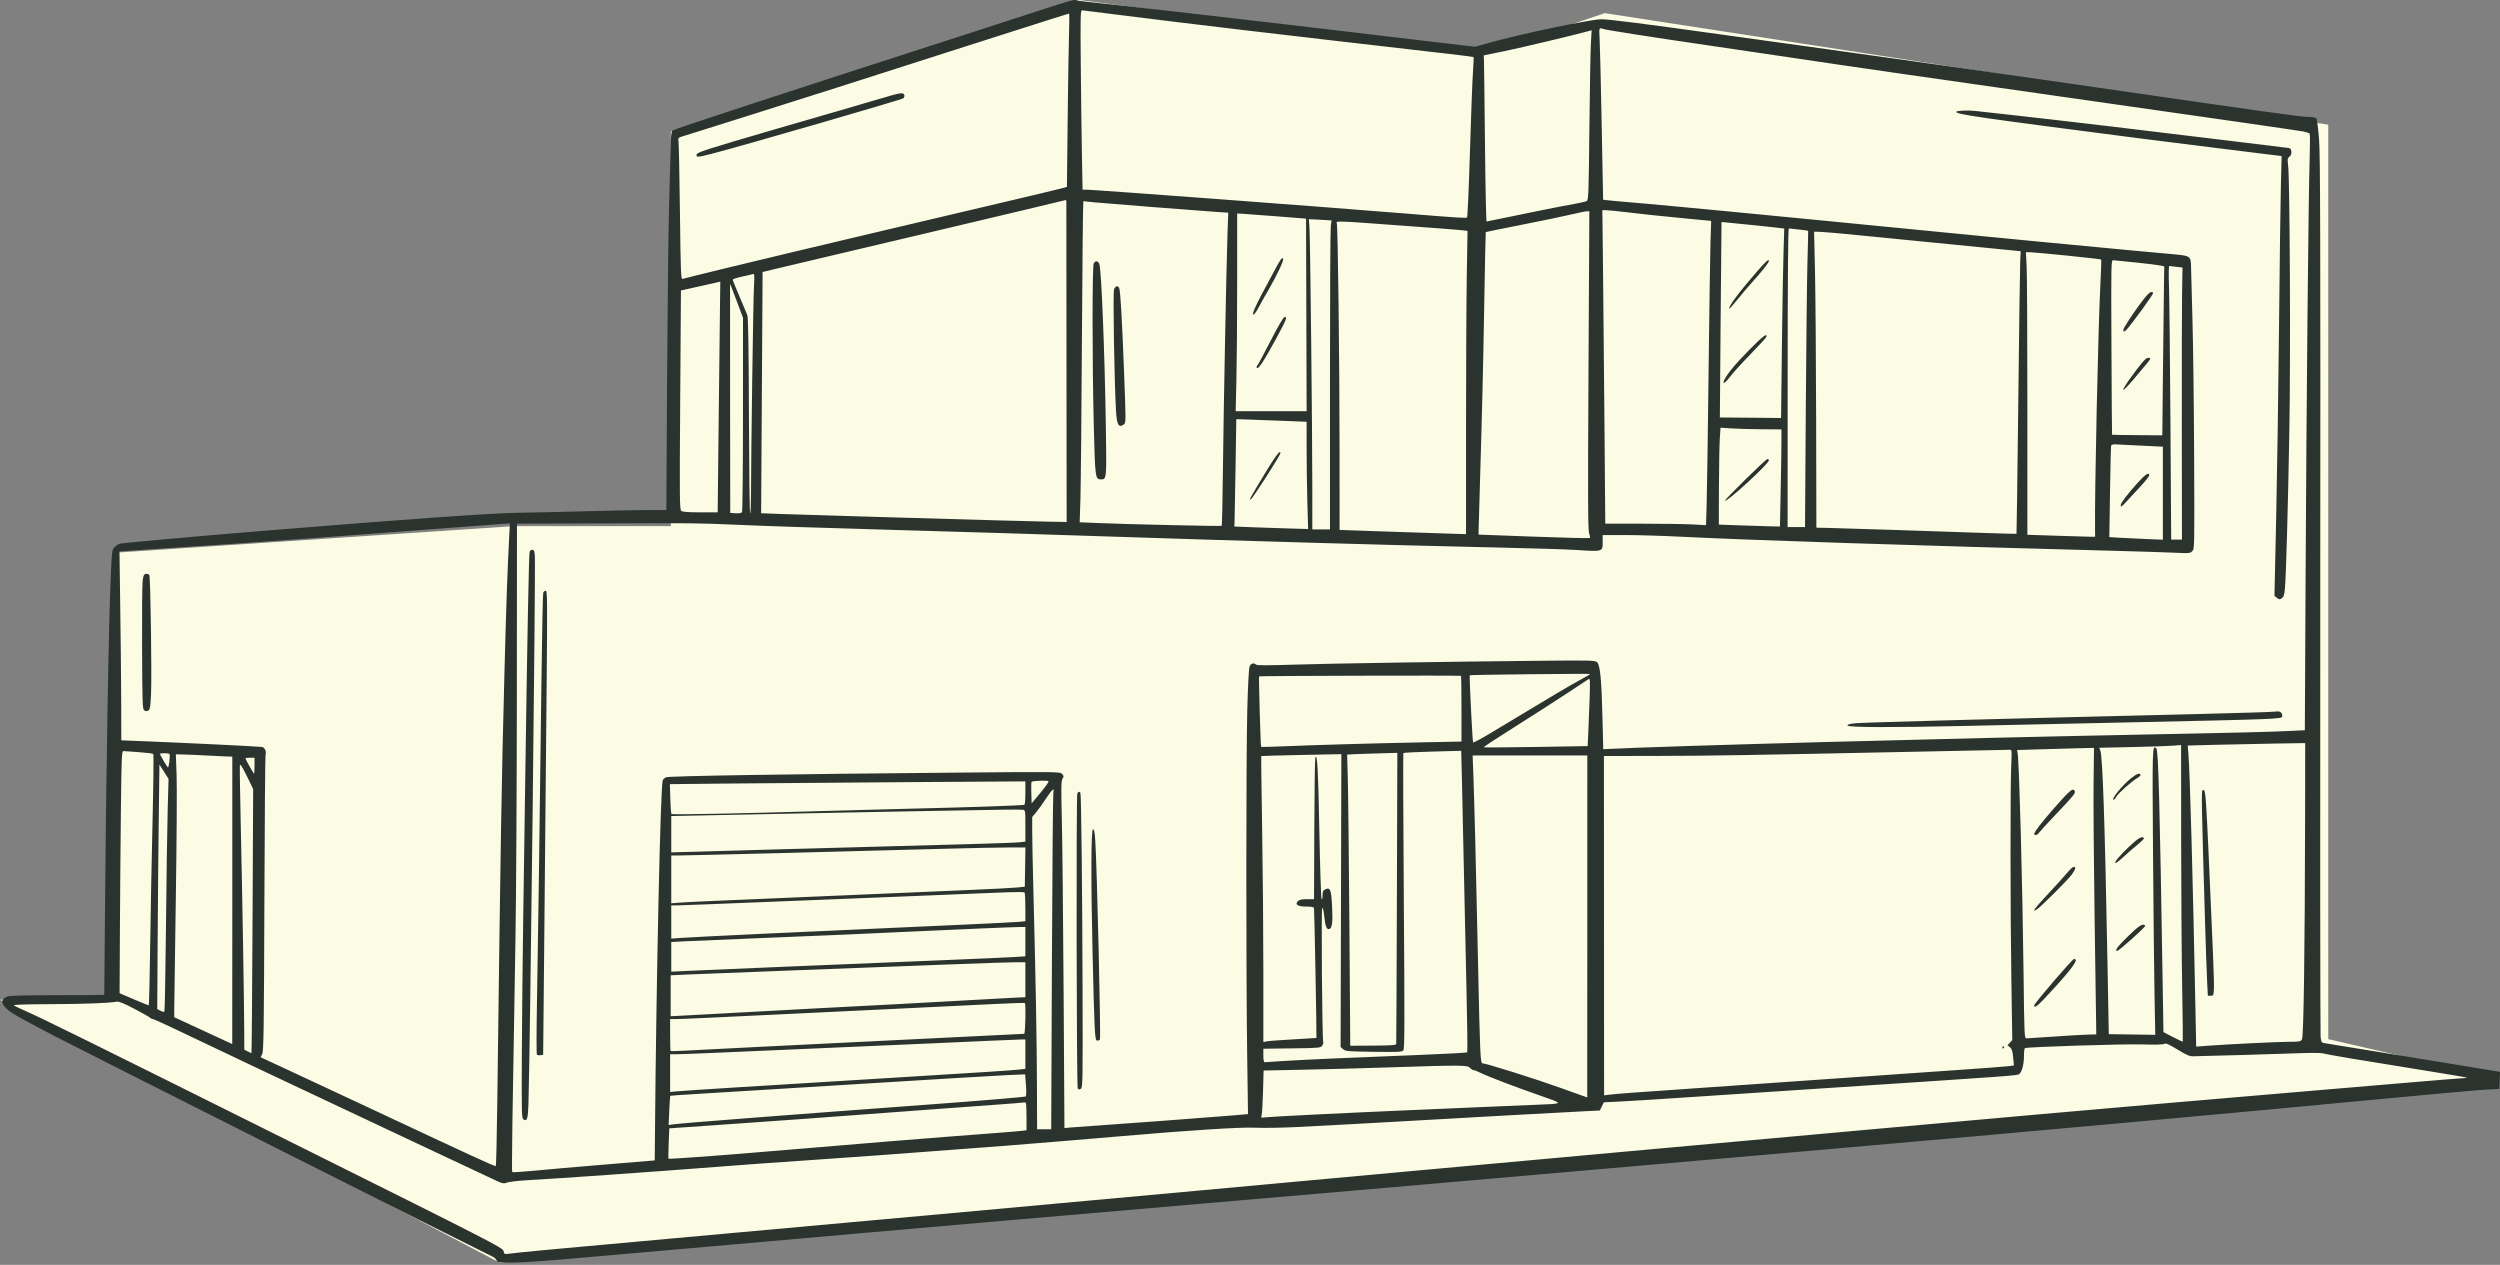
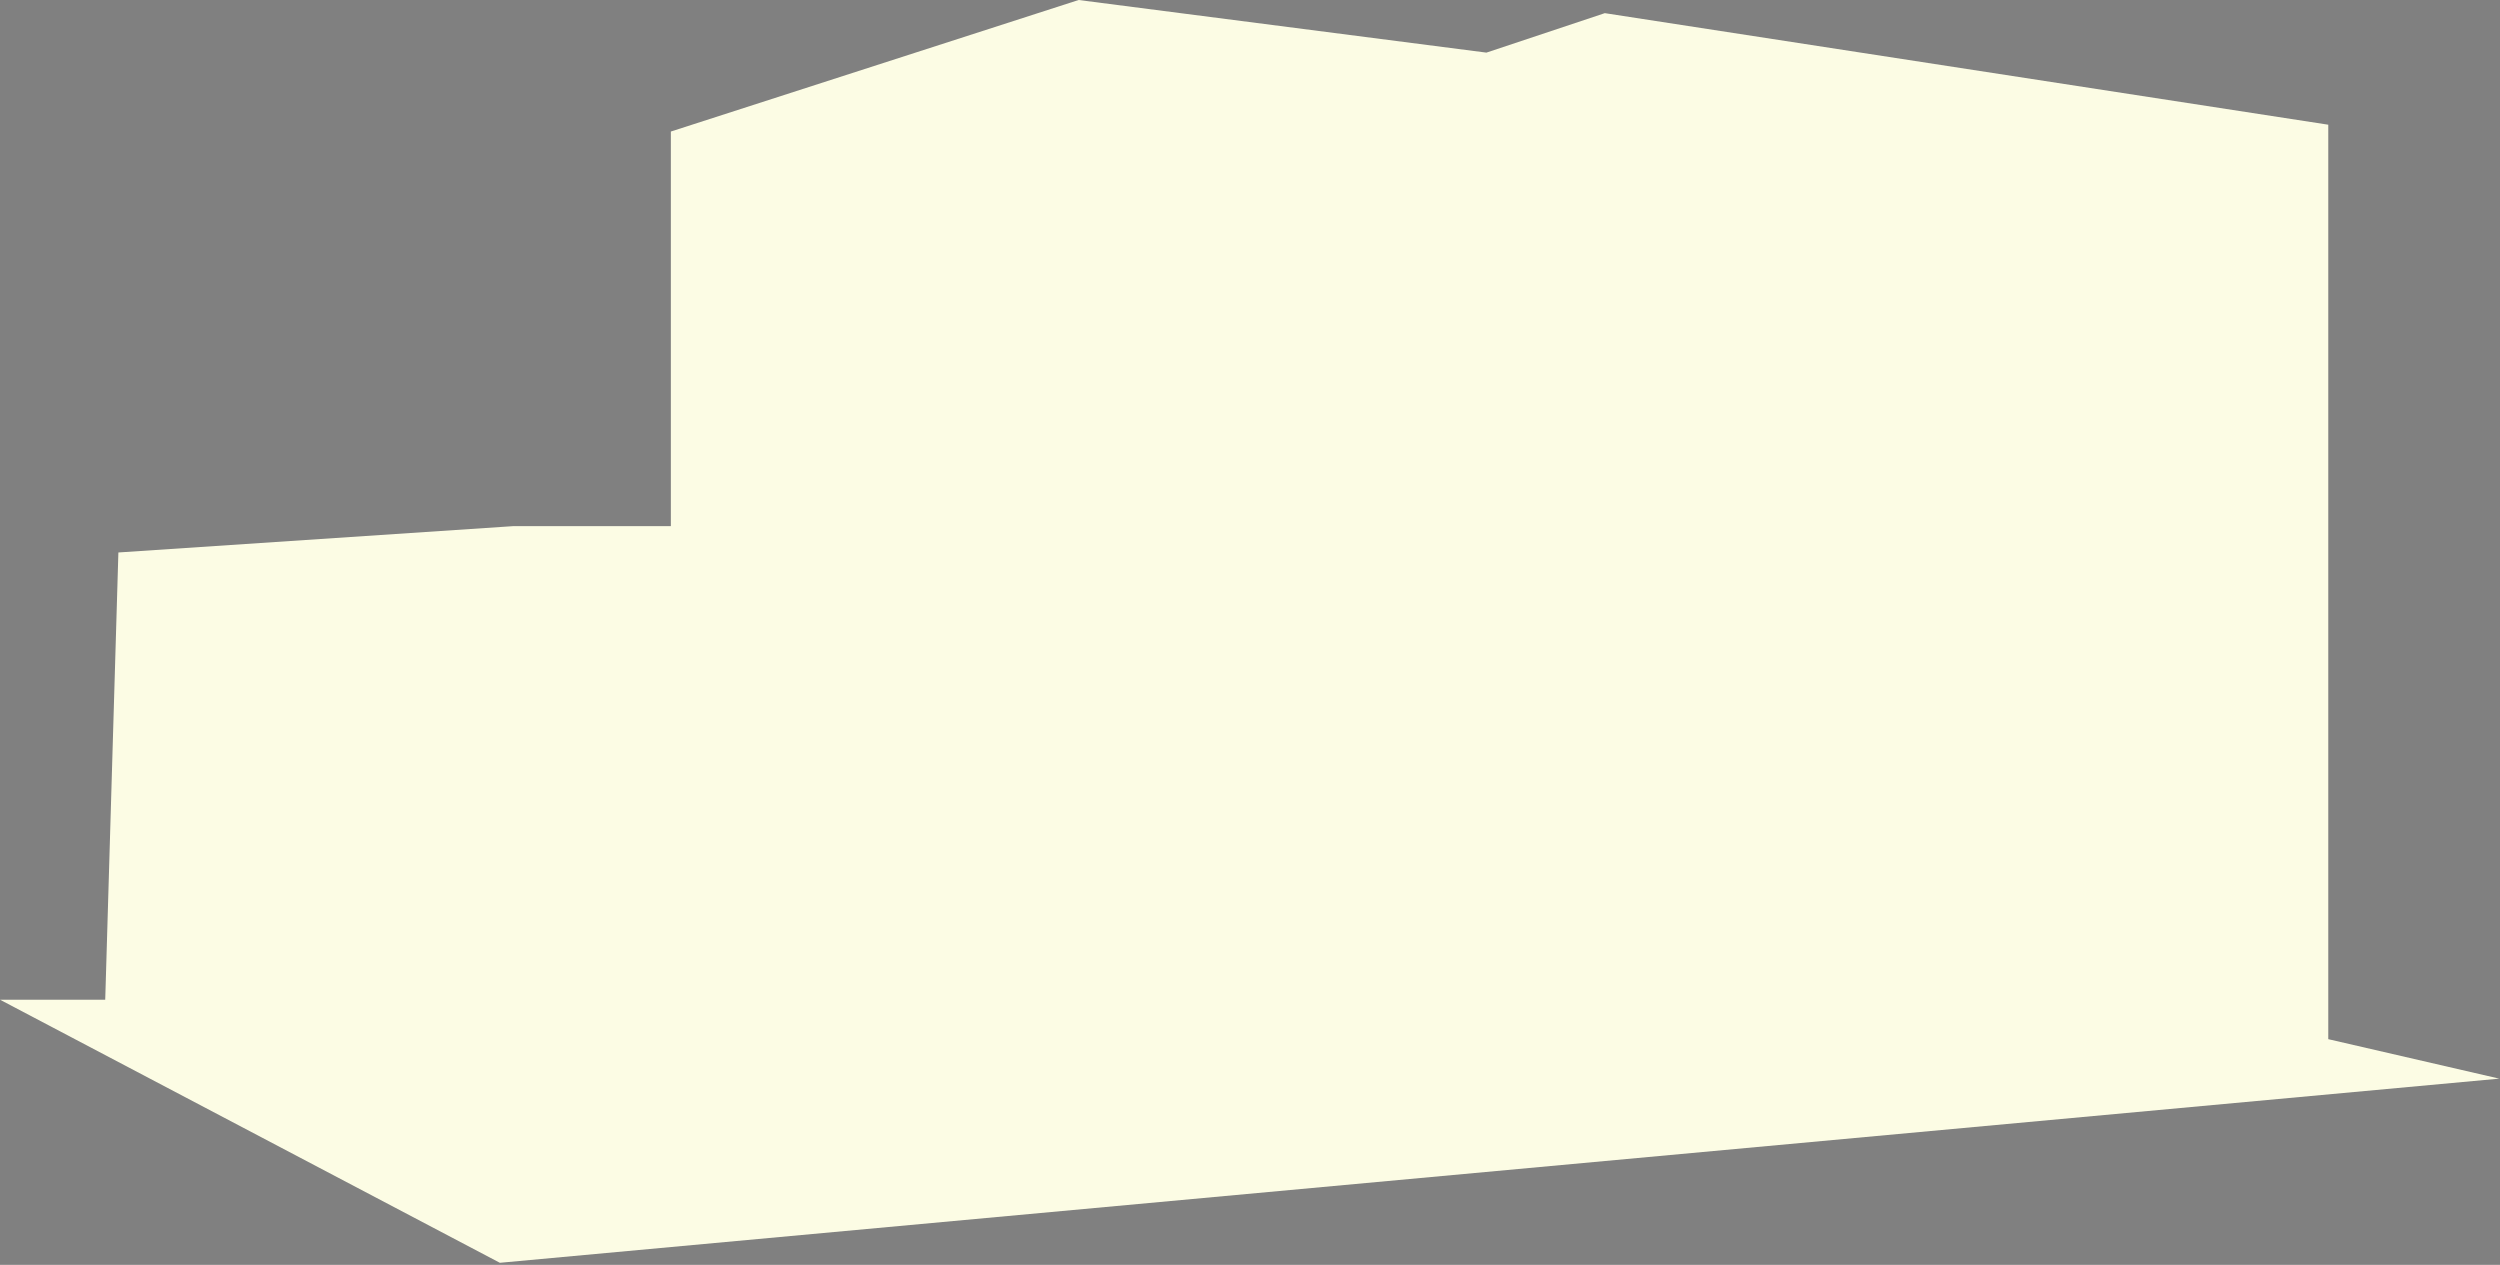
<svg xmlns="http://www.w3.org/2000/svg" width="1091" height="552" viewBox="0 0 1091 552" fill="none">
  <rect x="0" y="0" width="1091" height="552" fill="#808080" stroke="none" />
  <path d="M292.762 229.616V57.403L470.716 0L648.669 22.962L700.333 5.74L1016.06 54.422V453.493L1090.68 470.715L218.137 551.081L0 436.272H45.923L51.664 241.097L223.877 229.616H292.762Z" fill="#FCFCE4" />
-   <path fill-rule="evenodd" clip-rule="evenodd" d="M469.876 0.168C469.99 0.275 473.661 0.736 478.034 1.192C496.117 3.076 550.632 9.358 601.266 15.392C617.39 17.314 633.546 19.227 637.169 19.644L643.754 20.403L650.088 18.63C663.999 14.733 694.189 8.401 698.859 8.401C702.144 8.401 717.62 10.372 751.33 15.081C763.902 16.838 784.697 19.727 797.542 21.502C829.487 25.917 871.599 31.879 904.624 36.662C991.956 49.312 1004.31 51.038 1007.55 51.039C1009.18 51.04 1010.56 51.299 1010.85 51.66C1011.13 52.002 1011.66 56.073 1012.03 60.709C1012.58 67.618 1012.67 103.459 1012.56 259.527C1012.48 364.241 1012.55 451.07 1012.71 452.481C1013 454.992 1013.05 455.051 1014.84 455.298C1015.85 455.437 1033.4 458.298 1053.84 461.656L1091 467.761L1090.86 471.482L1090.71 475.202L1084.75 475.519C1081.47 475.693 1062.02 477.429 1041.52 479.376C1001.41 483.186 971.761 485.939 928.973 489.827C878.576 494.407 860.822 495.989 800.772 501.254C788.337 502.344 767.989 504.13 755.554 505.222C734.827 507.041 643.236 515.02 622.135 516.845C617.216 517.27 603.017 518.499 590.582 519.575C578.147 520.652 548.408 523.215 524.494 525.271C453.754 531.354 393.864 536.544 372.442 538.447C366.293 538.993 356.231 539.884 350.081 540.426C343.932 540.968 330.181 542.182 319.522 543.123C308.863 544.065 296.118 545.182 291.199 545.605C268.942 547.52 261.813 548.142 245.235 549.621C237.446 550.316 227.943 550.924 224.117 550.973C217.54 551.055 217.136 551.005 216.713 550.045C216.467 549.488 215.797 548.808 215.222 548.535C208.244 545.22 33.345 457.142 23.368 451.919C4.866 442.232 3.283 441.259 1.405 438.422C0.457 436.989 1.208 435.576 3.307 434.846C4.358 434.481 11.643 434.298 25.181 434.298C36.346 434.298 45.494 434.243 45.51 434.174C45.526 434.106 45.636 420.887 45.754 404.798C46.224 340.855 47.445 269.892 48.437 248.97C48.843 240.394 48.93 239.838 50.031 238.766C50.671 238.143 51.589 237.489 52.071 237.313C53.035 236.962 83.629 234.214 116.537 231.524C175.543 226.699 214.006 223.967 225.359 223.794C232.328 223.687 246.192 223.374 256.167 223.098C266.142 222.821 278.014 222.594 282.549 222.592L290.795 222.589L291.113 166.439C291.289 135.557 291.665 101.923 291.949 91.697C292.234 81.471 292.543 69.566 292.636 65.241C292.766 59.234 292.968 57.275 293.493 56.939C294.72 56.157 343.979 40.014 418.157 16.086C432.232 11.546 449.139 6.063 455.729 3.902C466.708 0.302 469.294 -0.381 469.876 0.168ZM489.711 6.677C519.224 10.421 553.886 14.515 632.265 23.513C638.11 24.183 642.971 24.812 643.068 24.908C643.165 25.005 643.036 28.079 642.782 31.741C642.527 35.402 641.941 51.004 641.478 66.411C641.016 81.818 640.456 94.624 640.233 94.869C639.864 95.273 636.704 95.075 613.44 93.186C576.416 90.179 477.306 82.772 474.104 82.772H472.434L472.137 66.782C471.973 57.988 471.751 40.363 471.644 27.614C471.466 6.443 471.519 4.441 472.257 4.5C472.701 4.536 480.556 5.515 489.711 6.677ZM466.543 14.227C466.381 18.795 466.105 35.807 465.93 52.032L465.611 81.533L463.624 82.119C462.53 82.442 449.561 85.535 434.803 88.993C420.045 92.45 398.132 97.621 386.107 100.482C374.082 103.344 356.864 107.428 347.845 109.56C331.848 113.34 299.439 121.218 297.863 121.711C297.15 121.933 297.039 119.097 296.725 92.572C296.533 76.411 296.252 62.491 296.101 61.639C295.825 60.091 295.827 60.09 299.474 59.007C301.482 58.411 314.752 54.238 328.963 49.733C343.175 45.228 359.386 40.091 364.989 38.317C370.591 36.543 382.442 32.749 391.324 29.886C400.207 27.022 409.933 23.906 412.94 22.961C415.946 22.015 429.156 17.795 442.294 13.582C455.433 9.369 466.33 5.922 466.51 5.922C466.691 5.922 466.705 9.659 466.543 14.227ZM699.445 12.569C699.827 12.939 717.806 15.759 747.106 20.043C763.094 22.381 779.753 24.839 784.126 25.505C801.592 28.166 847.585 34.794 923.52 45.592C967.391 51.831 1004.26 57.154 1005.44 57.42C1006.63 57.685 1007.75 58.089 1007.94 58.315C1008.13 58.541 1008.11 63.973 1007.91 70.386C1007.39 87.201 1006.54 175.061 1006.16 252.159L1005.83 318.665L999.823 318.96C990.43 319.422 977.353 319.748 936.675 320.535C850.71 322.199 726.897 325.537 700.894 326.891L699.652 326.956L699.321 313.322C698.908 296.349 698.292 290.093 696.92 288.951C696.029 288.211 693.904 288.152 674.687 288.334C632.26 288.738 579.056 289.57 564.05 290.064C553.302 290.418 548.541 290.412 548.174 290.046C547.213 289.087 545.851 289.485 545.299 290.886C544.983 291.688 544.575 299.606 544.309 310.099C543.776 331.129 543.757 424.642 544.278 460.824C544.478 474.731 544.637 486.144 544.63 486.186C544.624 486.227 541.488 486.504 537.662 486.8C507.192 489.162 497.048 489.921 484.245 490.796C476.183 491.346 468.447 491.91 467.055 492.048L464.523 492.298L464.163 433.674C463.965 401.43 463.617 367.366 463.39 357.975C463.041 343.54 463.087 340.735 463.685 339.823C464.31 338.872 464.289 338.632 463.511 337.761C462.639 336.787 462.154 336.78 418.157 337.163C342.817 337.819 291.929 338.635 290.667 339.21C290.033 339.498 289.379 340.084 289.214 340.512C288.237 343.055 286.406 426.573 285.829 495.018L285.733 506.405L263.869 508.216C251.844 509.211 237.923 510.426 232.933 510.914C227.943 511.402 223.717 511.658 223.542 511.484C223.247 511.189 223.55 489.214 224.951 409.508C225.255 392.192 225.527 344.39 225.556 303.282L225.607 228.539L260.888 228.416C303.621 228.265 304.34 228.272 320.516 228.971C335.441 229.616 353.659 230.215 390.331 231.266C429.517 232.388 447.958 232.95 472.071 233.752C507.273 234.924 555.012 236.395 576.172 236.959C586.967 237.247 603.402 237.694 612.694 237.951C621.986 238.209 640.993 238.668 654.931 238.972C668.869 239.276 683.515 239.732 687.478 239.987C699.663 240.769 699.404 240.846 699.404 236.411V233.497H709.388C714.879 233.497 725.892 233.83 733.86 234.237C763.201 235.736 836.192 238.105 924.5 240.424C934.749 240.694 945.962 241.054 949.417 241.224C955.276 241.514 955.768 241.468 956.699 240.538C957.686 239.554 957.695 239.064 957.52 198.907C957.422 176.558 957.088 149.707 956.778 139.239C956.467 128.771 956.197 118.59 956.177 116.615C956.129 111.882 955.838 111.646 949.301 111.035C946.456 110.768 936.749 109.874 927.73 109.047C918.712 108.22 901.047 106.545 888.475 105.323C875.903 104.102 860.922 102.649 855.183 102.092C837.262 100.356 825.772 99.231 797.045 96.4C781.74 94.892 762.175 92.996 753.566 92.188C744.957 91.378 735.678 90.502 732.945 90.24C725.124 89.488 711.419 88.258 707.603 87.964C705.69 87.817 703.106 87.578 701.861 87.432L699.598 87.168L698.963 53.858C698.613 35.538 698.206 18.708 698.057 16.458C697.833 13.077 697.911 12.368 698.512 12.368C698.911 12.368 699.331 12.458 699.445 12.569ZM694.265 18.859C694.085 21.97 693.79 38.639 693.609 55.9C693.305 84.926 693.216 87.32 692.422 87.744C691.951 87.996 689.583 88.545 687.161 88.965C682.184 89.829 663.266 93.611 654.767 95.442C651.67 96.109 648.965 96.655 648.755 96.655C648.544 96.655 648.218 80.981 648.031 61.825C647.843 42.668 647.641 26.36 647.583 25.584L647.477 24.173L656.67 22.288C663.991 20.786 687.482 15.189 693.395 13.537L694.592 13.203L694.265 18.859ZM394.638 41.411C394.803 41.841 394.628 42.502 394.249 42.881C393.653 43.476 324.332 63.558 310.6 67.113C304.711 68.638 303.737 68.702 303.96 67.55C304.174 66.439 306.659 65.636 339.895 55.928C346.454 54.012 357.634 50.775 364.74 48.734C371.846 46.694 380.936 44.035 384.941 42.826C392.897 40.425 394.186 40.237 394.638 41.411ZM861.891 48.404C862.847 48.514 870.674 49.383 879.282 50.336C899.382 52.559 938.106 57.143 970.961 61.187C985.172 62.937 997.471 64.437 998.29 64.522C999.526 64.649 999.809 64.924 999.947 66.129C1000.06 67.125 999.804 67.828 999.132 68.36C998.254 69.056 998.193 69.474 998.547 72.36C999.29 78.403 999.643 155.38 999.076 187.635C998.473 221.924 997.638 251.679 997.128 256.99C996.868 259.69 996.581 260.547 995.753 261.094C994.838 261.697 994.572 261.674 993.637 260.904L992.569 260.023L993.323 226.06C993.738 207.38 994.296 169.898 994.563 142.765C994.831 115.632 995.198 87.735 995.38 80.773L995.71 68.113L970.416 64.986C956.504 63.266 940.091 61.208 933.942 60.413C862.429 51.164 853.692 49.901 853.692 48.81C853.692 48.3 858.787 48.048 861.891 48.404ZM465.354 87.573C465.349 87.796 465.376 119.437 465.414 157.887L465.484 227.795L457.597 227.655C453.259 227.579 442.443 227.303 433.561 227.043C424.679 226.783 401.648 226.122 382.38 225.573C363.113 225.025 343.931 224.44 339.753 224.273L332.159 223.971L332.477 171.344L332.796 118.718L337.339 117.606C339.838 116.993 350.491 114.469 361.013 111.996C385.728 106.185 390.791 104.988 413.188 99.66C423.437 97.222 438.977 93.535 447.723 91.466C456.468 89.397 464.015 87.584 464.493 87.436C464.972 87.288 465.359 87.35 465.354 87.573ZM477.288 88.278C482.045 88.743 522.971 91.952 530.872 92.479L536.008 92.822L535.704 101.308C535.207 115.229 534.003 176.859 533.699 203.966C533.544 217.857 533.305 229.333 533.169 229.469C532.911 229.726 490.165 228.754 478.081 228.216L471.172 227.908L471.498 217.688C471.676 212.066 471.971 180.527 472.153 147.599C472.335 114.671 472.614 87.761 472.774 87.798C472.934 87.835 474.965 88.051 477.288 88.278ZM708.596 92.469C717.16 93.504 722.12 94.031 734.88 95.262L746.754 96.407L746.457 105.827C746.294 111.008 745.918 136.555 745.621 162.597C745.323 188.639 744.952 214.274 744.794 219.564L744.508 229.181L738.524 228.86C735.233 228.683 725.34 228.539 716.539 228.539H700.538L700.218 188.255C700.041 166.099 699.755 135.309 699.581 119.834L699.264 91.697L701.197 91.752C702.26 91.783 705.59 92.105 708.596 92.469ZM693.219 161.568C692.923 217.528 692.976 231.283 693.491 232.703C693.841 233.672 693.988 234.604 693.816 234.776C693.644 234.947 682.644 234.685 669.372 234.194L645.241 233.3L645.254 231.787C645.262 230.955 645.483 223.135 645.747 214.409C646.786 179.973 647.231 161.598 647.734 132.128C648.024 115.234 648.317 101.354 648.387 101.284C648.457 101.214 655.437 99.795 663.897 98.13C672.357 96.466 682.042 94.449 685.42 93.648C688.797 92.847 692.016 92.193 692.573 92.193H693.586L693.219 161.568ZM556.793 94.373L569.961 95.415L570.088 137.435L570.215 179.454H554.728H539.242L539.57 165.987C539.751 158.58 539.898 139.169 539.898 122.852V93.184L541.762 93.257C542.786 93.297 549.55 93.799 556.793 94.373ZM578.519 96.028L581.115 96.21L580.755 98.539C580.558 99.821 580.396 130.153 580.396 165.944V231.018H576.545H572.694V212.902C572.694 187.425 571.782 104.132 571.453 99.506L571.18 95.663L573.552 95.755C574.856 95.805 577.092 95.928 578.519 96.028ZM764.951 98.235C772.441 98.999 778.603 99.681 778.642 99.751C778.682 99.82 778.554 104.005 778.359 109.05C778.164 114.095 777.835 132.664 777.63 150.315L777.255 182.409L763.901 182.295L750.547 182.181L750.882 139.542C751.066 116.09 751.243 96.89 751.273 96.875C751.305 96.86 757.459 97.472 764.951 98.235ZM594.309 97.181C597.042 97.393 607.328 98.145 617.166 98.853C627.005 99.561 636.265 100.278 637.743 100.448L640.432 100.756L640.104 120.396C639.924 131.199 639.776 160.978 639.776 186.572L639.775 233.106L628.471 232.744C622.253 232.545 609.837 232.131 600.878 231.824L584.59 231.266L584.582 198.047C584.573 157.676 583.866 98.714 583.378 97.522C583.06 96.746 583.354 96.662 586.181 96.725C587.918 96.764 591.576 96.969 594.309 97.181ZM785.06 100.174C787.214 100.4 789.02 100.65 789.072 100.727C789.124 100.805 788.991 106.893 788.775 114.256C788.559 121.619 788.231 150.679 788.048 178.835L787.713 230.026H783.915H780.118L780.134 164.829C780.145 121.659 780.318 99.652 780.647 99.696C780.921 99.732 782.906 99.947 785.06 100.174ZM811.207 102.662C818.996 103.448 836.772 105.202 850.71 106.562C864.649 107.922 877.354 109.173 878.944 109.343L881.837 109.651L881.623 113.937C881.506 116.294 881.125 143.992 880.777 175.488C880.428 206.984 880.079 232.828 880.001 232.919C879.924 233.011 873.19 232.846 865.037 232.554C845.659 231.859 804.986 230.547 798.085 230.394L792.665 230.274L792.565 183.421C792.509 157.651 792.286 128.591 792.069 118.842L791.673 101.117L794.359 101.176C795.836 101.208 803.418 101.877 811.207 102.662ZM902.604 111.596C910.375 112.387 916.83 113.13 916.949 113.249C917.068 113.368 916.916 118.217 916.611 124.025C915.637 142.575 914.069 214.882 914.279 231.514L914.314 234.241H912.575C911.618 234.241 904.966 234.045 897.792 233.806L884.748 233.371V177.734C884.748 147.133 884.602 119.384 884.423 116.069L884.099 110.042L886.287 110.1C887.49 110.133 894.833 110.806 902.604 111.596ZM559.961 112.917C560.355 113.553 557.285 120.107 553.74 126.196C551.981 129.219 549.88 132.956 549.071 134.5C548.262 136.045 547.323 137.309 546.985 137.31C546.26 137.311 547.727 133.813 551.003 127.732C552.205 125.501 554.465 121.279 556.027 118.35C558.878 112.999 559.489 112.155 559.961 112.917ZM932.202 114.562C937.122 115.073 941.898 115.661 942.815 115.867L944.483 116.243L944.364 123.182C944.298 126.999 944.106 143.589 943.938 160.049L943.631 189.977L932.715 189.896C926.711 189.851 921.754 189.77 921.699 189.715C921.645 189.661 921.526 172.493 921.436 151.564C921.272 113.771 921.278 113.512 922.264 113.572C922.811 113.605 927.283 114.051 932.202 114.562ZM771.951 113.963C771.951 114.573 768.45 118.993 764.846 122.932C763.225 124.705 760.327 128.113 758.407 130.506C756.487 132.899 754.818 134.758 754.697 134.638C754.063 134.005 758.913 127.499 766.657 118.594C770.767 113.868 771.951 112.832 771.951 113.963ZM479.743 115.168C480.655 117.564 482.103 153.75 482.596 186.496C482.938 209.208 482.938 209.203 480.469 209.203C477.968 209.203 477.886 208.583 477.319 185.425C476.63 157.252 476.622 116.243 477.306 114.967C478.007 113.661 479.206 113.76 479.743 115.168ZM949.776 116.444L952.443 116.735L952.261 127.643C952.161 133.642 952.107 160.359 952.141 187.015L952.204 235.48H949.852H947.502L947.18 184.536C947.003 156.517 946.716 129.632 946.543 124.792C946.363 119.753 946.417 116.026 946.669 116.072C946.911 116.117 948.31 116.284 949.776 116.444ZM329.02 125.206C328.71 130.563 327.767 197.348 327.734 216.268C327.727 220.563 327.553 224.076 327.348 224.076C327.143 224.075 326.911 204.944 326.833 181.56C326.734 152.006 326.522 138.592 326.14 137.559C325.837 136.741 324.28 133.026 322.68 129.305C321.08 125.583 319.77 122.324 319.77 122.063C319.77 121.802 321.615 121.192 323.87 120.707C326.124 120.222 328.283 119.707 328.666 119.562C329.25 119.34 329.307 120.246 329.02 125.206ZM314.065 145.602C313.915 158.085 313.658 180.737 313.493 195.94L313.192 223.581H305.645C300.359 223.581 297.86 223.395 297.306 222.961C296.59 222.399 296.547 217.886 296.839 174.552L297.161 126.764L304.615 125.104C308.714 124.191 312.579 123.323 313.202 123.175L314.336 122.906L314.065 145.602ZM319.191 125.288C319.485 126.037 320.741 129.353 321.984 132.655L324.243 138.659L324.235 180.748C324.231 203.897 324.041 223.13 323.814 223.487C323.543 223.914 322.591 224.084 321.04 223.983L318.679 223.829L318.604 173.876C318.562 146.402 318.557 123.924 318.592 123.924C318.627 123.924 318.896 124.538 319.191 125.288ZM488.45 125.848C488.976 127.502 489.638 139.027 490.529 162.036C491.381 184.052 491.38 184.544 490.46 185.215C488.204 186.861 487.383 185.456 487.028 179.344C486.276 166.391 485.647 127.6 486.168 126.279C486.785 124.712 488.015 124.48 488.45 125.848ZM939.636 127.858C939.889 128.266 930.301 141.461 927.924 143.976C926.604 145.374 926.137 144.492 927.208 142.625C928.849 139.766 933.047 133.662 935.552 130.494C937.883 127.546 938.997 126.827 939.636 127.858ZM561.067 139.516C560.7 140.978 553.888 153.538 551.128 157.843C550.151 159.367 549.125 160.614 548.848 160.614C548.218 160.614 548.198 159.969 548.811 159.349C549.067 159.09 551.626 154.305 554.498 148.714C557.744 142.393 560.036 138.485 560.558 138.377C561.239 138.237 561.335 138.453 561.067 139.516ZM770.87 146.939C770.781 147.327 767.648 150.776 763.907 154.605C760.165 158.434 756.189 162.803 755.071 164.313C753.149 166.909 751.612 167.986 752.27 166.276C753.217 163.815 757.076 159.064 763.013 153.053C769.248 146.739 771.275 145.162 770.87 146.939ZM938.396 156.523C938.386 156.728 937.883 157.473 937.278 158.18C936.673 158.886 934.065 161.988 931.482 165.072C928.9 168.156 926.702 170.426 926.598 170.116C926.495 169.806 927.778 167.662 929.449 165.352C934.657 158.154 936.394 156.151 937.431 156.151C937.971 156.151 938.406 156.319 938.396 156.523ZM557.911 183.575L570.209 184.051L570.21 196.007C570.211 202.583 570.357 213.115 570.536 219.412L570.861 230.861L562.957 230.641C558.61 230.521 551.364 230.277 546.855 230.1L538.656 229.778L538.751 228.043C538.803 227.089 538.998 216.547 539.182 204.616L539.519 182.925L542.566 183.012C544.242 183.06 551.147 183.314 557.911 183.575ZM755.554 186.96C758.15 187.134 764.132 187.301 768.846 187.332L777.417 187.387L777.416 192.717C777.416 195.649 777.27 205.187 777.091 213.913L776.766 229.778L771.502 229.658C768.606 229.591 762.603 229.4 758.162 229.233L750.088 228.929L750.146 212.497C750.178 203.459 750.346 193.944 750.519 191.354L750.833 186.643L755.554 186.96ZM934.314 194.468L943.88 194.941V215.233V235.524L936.799 235.239C932.905 235.082 927.646 234.828 925.114 234.675L920.51 234.395L920.807 214.734C920.971 203.92 921.191 194.793 921.296 194.452C921.406 194.097 922.184 193.867 923.119 193.914C924.015 193.959 929.054 194.208 934.314 194.468ZM558.78 197.717C558.78 198.651 546.876 217.253 545.89 217.861C545.008 218.405 545.235 217.949 549.041 211.535C556.031 199.753 558.78 195.852 558.78 197.717ZM771.951 200.889C771.951 202.36 753.551 219.269 752.783 218.503C752.454 218.175 770.37 200.555 771.226 200.366C771.625 200.278 771.951 200.513 771.951 200.889ZM937.917 207.446C937.917 207.844 936.201 210.019 934.103 212.281C932.005 214.542 929.312 217.451 928.12 218.747C925.779 221.289 925.494 221.469 925.494 220.408C925.494 219.483 928.61 215.393 932.954 210.616C936.341 206.892 937.917 205.885 937.917 207.446ZM222.2 234.534C221.477 247.963 220.87 265.294 220.154 292.994C218.817 344.65 218.554 360.432 217.003 481.978C216.816 496.613 216.53 508.72 216.366 508.883C216.077 509.171 206.921 504.962 161.756 483.778C149.867 478.201 134.197 470.882 126.933 467.511L113.724 461.382L114.44 459.952C115.048 458.736 115.188 448.879 115.375 394.325C115.495 359.018 115.719 329.805 115.871 329.41C116.369 328.113 115.574 326.238 114.418 325.982C113.411 325.759 80.138 324.152 60.76 323.39L52.934 323.083L52.894 306.674C52.872 297.65 52.686 279.111 52.48 265.476C52.275 251.842 52.125 240.659 52.147 240.626C52.17 240.593 57.891 240.206 64.86 239.765C84.482 238.525 120.174 236.08 134.838 234.972C142.127 234.421 162.849 232.867 180.886 231.518C198.924 230.17 215.673 228.912 218.107 228.723L222.532 228.381L222.2 234.534ZM233.403 242.545C233.801 248.024 231.383 455.742 230.621 481.57C230.424 488.24 230.025 489.517 228.451 488.52C227.655 488.017 227.605 486.023 227.729 460.023C227.803 444.647 228.08 417.565 228.343 399.84C228.607 382.115 229.053 351.66 229.334 332.162C230.145 275.834 230.821 241.52 231.136 240.701C231.297 240.284 231.83 239.942 232.321 239.942C233.043 239.942 233.25 240.441 233.403 242.545ZM65.161 250.936C65.681 251.776 66.299 294.877 65.908 303.106C65.655 308.446 65.462 309.589 64.735 310.044C64.103 310.441 63.629 310.441 62.996 310.042C62.188 309.534 62.118 307.616 62.001 283.024C61.932 268.464 62.045 255.213 62.25 253.577C62.568 251.05 62.785 250.579 63.695 250.45C64.284 250.366 64.944 250.585 65.161 250.936ZM238.548 300.059C238.337 323.306 237.91 368.877 237.6 401.327L237.036 460.328L235.861 460.494C235.215 460.585 234.511 460.474 234.299 460.246C234.086 460.019 234.101 449.792 234.331 437.521C234.754 414.987 235.432 366.315 236.284 297.175C236.54 276.432 236.894 259.085 237.07 258.626C237.246 258.167 237.738 257.791 238.162 257.791C238.855 257.791 238.894 262.032 238.548 300.059ZM693.938 294.13C693.938 294.274 691.869 295.496 689.341 296.846C685.255 299.026 677.264 303.773 650.799 319.739C646.614 322.264 643.045 324.186 642.868 324.009C642.58 323.722 641.145 294.912 641.407 294.685C641.679 294.451 693.938 293.898 693.938 294.13ZM637.581 294.936C637.695 295.049 637.788 301.549 637.788 309.381V323.619L621.514 323.939C600.017 324.361 571.757 325.169 560.023 325.697C554.83 325.93 550.479 326.022 550.354 325.899C550.105 325.655 549.243 295.403 549.479 295.168C549.71 294.937 637.351 294.706 637.581 294.936ZM693.716 304.723C693.552 309.589 693.29 316.277 693.134 319.585L692.851 325.601L670.267 325.969C657.846 326.17 647.584 326.236 647.462 326.114C647.34 325.993 653.219 322.133 660.527 317.536C667.835 312.939 678.062 306.375 683.254 302.949C688.447 299.524 692.992 296.531 693.354 296.299C693.897 295.952 693.961 297.442 693.716 304.723ZM995.503 311.025C995.851 311.444 996.059 312.188 995.965 312.678C995.753 313.784 993.552 313.868 926.737 315.296C900.5 315.857 869.307 316.534 857.419 316.801C825.153 317.526 806.238 317.456 806.238 316.613C806.238 316.134 807.286 315.846 809.84 315.622C814.202 315.24 862.398 313.944 960.277 311.577C977.085 311.171 991.744 310.709 992.853 310.551C994.329 310.34 995.039 310.467 995.503 311.025ZM1005.94 357.355C1005.85 413.98 1005.32 452.239 1004.6 453.511C1004.01 454.552 1003.63 454.627 998.894 454.637C993.886 454.647 971.77 455.732 962.945 456.4L958.408 456.743L958.08 439.943C956.984 383.899 955.677 336.589 955.012 328.882L954.707 325.354L967.803 325.009C975.006 324.819 986.545 324.579 993.446 324.477L1005.99 324.29L1005.94 357.355ZM951.855 366.199C951.87 388.792 952.069 417.875 952.298 430.827C952.527 443.78 952.646 454.453 952.561 454.545C952.477 454.636 950.545 453.744 948.268 452.562L944.128 450.412L943.806 430.332C942.521 350.256 941.915 327.525 941.041 326.653C939.263 324.878 939.237 325.691 939.577 372.278C939.76 397.254 940.056 425.319 940.235 434.645L940.561 451.602L930.419 451.453L920.277 451.304L919.7 420.118C918.586 359.836 917.592 330.187 916.6 327.582L916.122 326.329L930.622 326.01C938.597 325.835 946.632 325.564 948.476 325.406L951.83 325.12L951.855 366.199ZM913.633 342.031C913.532 350.647 913.745 377.665 914.106 402.071C914.468 426.477 914.774 447.561 914.787 448.924L914.811 451.403L910.587 451.524C908.264 451.59 901.668 451.981 895.929 452.392C890.189 452.803 885.027 453.139 884.457 453.139C883.421 453.139 883.419 453.096 883.08 424.754C882.617 386.036 881.195 333.047 880.508 328.87L880.252 327.313L889.829 327.019C895.097 326.858 902.649 326.644 906.612 326.545L913.817 326.365L913.633 342.031ZM877.717 333.525C877.263 342.412 877.288 396.846 877.761 427.853L878.158 453.882L877.112 455.031L876.065 456.18L877.13 457.014C877.966 457.669 878.268 458.612 878.536 461.392L878.876 464.935L876.967 465.236C875.918 465.401 865.22 466.208 853.195 467.028C841.17 467.849 815.567 469.631 796.3 470.989C777.032 472.347 751.429 474.132 739.404 474.957C712.954 476.769 705.339 477.336 702.32 477.716L700.019 478.006L699.986 403.968L699.954 329.931L724.399 329.875C747.667 329.821 761.115 329.598 841.766 327.927C860.897 327.53 876.885 327.205 877.295 327.204C877.935 327.203 877.995 328.092 877.717 333.525ZM637.974 339.698C638.139 346.325 638.52 364.018 638.821 379.016C639.123 394.014 639.648 418.11 639.988 432.563C640.329 447.016 640.464 459.009 640.289 459.215C640.113 459.421 631.261 459.921 620.617 460.327C591.748 461.429 566.826 462.544 559.277 463.073C555.588 463.331 552.289 463.544 551.948 463.546C551.52 463.549 551.327 462.634 551.327 460.607V457.664L563.79 457.508C575.523 457.362 576.295 457.296 576.969 456.376C577.363 455.838 577.587 455.145 577.468 454.834C576.966 453.529 576.536 396.121 577.028 396.121C577.306 396.121 577.692 397.711 577.883 399.655C578.32 404.077 578.896 405.663 579.989 405.454C581.34 405.194 581.683 402.721 581.335 395.753C580.963 388.304 580.526 387.135 578.463 388.073C577.363 388.573 577.166 388.981 577.166 390.756C577.166 391.946 576.983 392.646 576.742 392.378C576.51 392.119 576.067 378.632 575.758 362.406C575.243 335.339 574.868 328.585 573.997 330.675C573.826 331.084 573.631 345.14 573.563 361.911L573.439 392.403H570.359C568.126 392.403 567.044 392.634 566.426 393.245C564.938 394.718 566.315 395.625 570.037 395.625C572.143 395.625 573.292 395.836 573.43 396.245C573.606 396.771 574.652 452.755 574.49 452.964C574.459 453.004 569.943 453.281 564.456 453.579C558.969 453.877 553.77 454.263 552.903 454.436L551.327 454.75V423.789C551.327 406.76 551.088 378.71 550.795 361.455C550.503 344.2 550.336 330.022 550.423 329.948C550.51 329.873 558.408 329.655 567.973 329.464L585.365 329.116L585.205 393.002L585.044 456.887L586.125 457.863C587.129 458.77 588.097 458.852 599.481 459.008C610.307 459.155 611.834 459.08 612.421 458.374C612.976 457.707 613.01 446.807 612.627 393.256C612.373 357.882 612.284 328.8 612.43 328.629C612.576 328.458 618.315 328.168 625.184 327.984L637.675 327.65L637.974 339.698ZM60.585 328.242C63.837 328.461 66.671 328.819 66.883 329.038C67.095 329.256 66.957 342.376 66.574 358.192C66.192 374.008 65.725 398.607 65.537 412.855C65.348 427.103 65.063 438.758 64.903 438.756C64.742 438.754 61.816 437.557 58.4 436.096L52.189 433.44L52.322 406.972C52.395 392.414 52.59 368.623 52.754 354.102C53.025 330.104 53.126 327.706 53.863 327.772C54.308 327.811 57.334 328.023 60.585 328.242ZM609.603 391.706C609.495 426.449 609.364 455.183 609.311 455.562C609.234 456.12 607.337 456.26 599.235 456.305L589.253 456.361L588.871 402.814C588.661 373.364 588.343 344.805 588.166 339.351C587.988 333.898 587.866 329.376 587.895 329.304C587.924 329.232 592.864 329.03 598.873 328.855L609.799 328.538L609.603 391.706ZM73.961 329.063C74.338 329.714 73.7 335.131 73.277 334.87C72.825 334.592 69.829 329.493 69.829 329.003C69.829 328.559 73.701 328.616 73.961 329.063ZM90.202 329.704C93.344 329.893 97.146 330.078 98.649 330.114L101.382 330.18V392.899C101.382 427.394 101.367 455.618 101.349 455.618C101.33 455.618 95.628 452.985 88.678 449.767L76.04 443.916L76.048 439.727C76.053 437.423 76.36 415.792 76.732 391.659C77.103 367.526 77.256 343.597 77.073 338.484L76.738 329.187L80.612 329.273C82.744 329.32 87.059 329.514 90.202 329.704ZM692.7 404.302C692.698 445.342 692.682 478.921 692.666 478.921C692.65 478.921 687.283 477.003 680.741 474.659C669.625 470.677 648.55 464.046 647.01 464.046C646.016 464.046 645.869 460.769 644.993 419.176C644.147 379.016 643.444 350.853 642.967 337.988L642.659 329.683H667.682H692.705L692.7 404.302ZM111.072 334.145C111.072 336.054 110.98 337.616 110.869 337.616C110.651 337.616 107.096 331.292 107.096 330.906C107.096 330.779 107.991 330.675 109.084 330.675H111.072V334.145ZM107.686 338.608L110.478 344.309L110.207 401.947C110.058 433.648 109.845 459.584 109.734 459.584C109.623 459.584 108.872 459.244 108.065 458.828L106.599 458.071L106.59 450.771C106.576 439.665 105.717 388.57 105.067 360.175C104.749 346.268 104.58 334.443 104.692 333.898C104.83 333.22 105.778 334.709 107.686 338.608ZM71.568 336.769L73.555 339.895L73.178 353.506C72.971 360.992 72.635 383.776 72.433 404.137C72.23 424.499 71.916 441.305 71.736 441.485C71.555 441.665 70.781 441.485 70.015 441.085L68.624 440.357L68.8 410.678C68.897 394.355 69.113 370.344 69.279 357.321L69.58 333.642L71.568 336.769ZM934.16 338.063C934.312 338.309 933.701 338.944 932.801 339.474C930.242 340.981 924.328 346.237 923.547 347.699C923.159 348.425 922.65 349.02 922.416 349.02C921.002 349.02 926.191 342.623 930.116 339.528C932.537 337.619 933.638 337.22 934.16 338.063ZM457.574 340.947C457.737 341.21 456.147 343.482 454.039 345.994L450.207 350.563L450.064 346.009C449.985 343.505 450.032 341.344 450.17 341.207C450.67 340.707 457.282 340.475 457.574 340.947ZM447.474 345.97C447.474 348.706 447.287 351.06 447.057 351.201C446.545 351.518 423.146 352.309 394.306 352.987C382.417 353.266 365.871 353.708 357.535 353.969C326.609 354.937 293.399 355.596 293.05 355.247C292.852 355.049 292.612 352.033 292.517 348.543L292.344 342.198L322.331 341.897C338.824 341.731 373.728 341.461 399.896 341.296L447.474 340.997V345.97ZM961.895 344.886C962.499 345.934 962.808 350.208 963.731 370.339C965.702 413.266 966.31 428.651 966.152 431.571C966.001 434.371 965.919 434.546 964.75 434.546H963.507L963.173 427.853C962.99 424.171 962.6 413.127 962.309 403.31C960.775 351.643 960.652 345.473 961.148 344.977C961.428 344.699 961.764 344.658 961.895 344.886ZM905.436 345.294C905.779 346.186 904.848 347.313 896.48 356.136C892.897 359.913 889.787 363.316 889.568 363.697C889.138 364.448 887.73 364.655 887.73 363.968C887.73 363.076 890.759 359.123 896.214 352.898C903.4 344.7 904.772 343.568 905.436 345.294ZM459.688 345.673C459.509 346.286 459.225 379.642 459.056 419.796L458.749 492.803H455.668H452.586L452.521 472.847C452.459 453.626 451.97 427.191 450.942 387.494C450.675 377.158 450.456 365.968 450.456 362.626V356.55L452.179 354.492C453.128 353.359 455.057 350.661 456.467 348.495C458.98 344.637 460.336 343.449 459.688 345.673ZM471.482 345.921C471.855 346.567 472.305 387.353 472.429 431.771C472.542 472.189 472.499 474.641 471.674 475.154C471.002 475.572 470.691 475.526 470.325 474.954C469.804 474.139 469.619 347.68 470.137 346.333C470.456 345.503 471.122 345.299 471.482 345.921ZM446.356 353.393C447.454 353.548 447.474 353.674 447.474 360.411V367.271L445.114 367.559C443.816 367.717 434.257 368.074 423.871 368.352C382.615 369.456 349.054 370.376 333.684 370.825C324.802 371.084 312 371.449 305.236 371.636L292.938 371.976V364.046V356.116L310.205 355.777C319.702 355.591 337.535 355.23 349.833 354.975C372.485 354.507 424.83 353.536 438.033 353.341C441.996 353.282 445.742 353.305 446.356 353.393ZM477.974 366.745C478.728 378.244 480.47 452.911 480.002 453.667C479.844 453.922 479.307 454.13 478.81 454.13C477.771 454.13 477.627 451.34 476.776 414.962C476.052 383.996 476.135 361.911 476.976 361.911C477.485 361.911 477.738 363.134 477.974 366.745ZM935.618 365.775C935.752 365.992 934.488 367.275 932.809 368.626C931.13 369.977 928.344 372.397 926.618 374.003C924.892 375.609 923.35 376.794 923.191 376.635C922.699 376.144 924.72 373.717 929.162 369.461C933.035 365.751 934.932 364.668 935.618 365.775ZM447.362 378.396L447.226 386.949L443.996 387.298C442.22 387.49 432.381 387.998 422.132 388.427C402.261 389.259 387.203 389.904 369.958 390.662C355.232 391.31 326.454 392.538 311.82 393.145C305.124 393.422 298.137 393.773 296.292 393.923L292.938 394.198V383.756V373.314L297.037 373.313C300.961 373.312 376.959 371.391 414.43 370.346C424.269 370.071 435.734 369.846 439.909 369.845L447.498 369.843L447.362 378.396ZM905.618 378.941C905.618 379.309 904.966 380.51 904.168 381.608C902.547 383.841 891.22 395.182 889.096 396.7C886.203 398.767 887.94 396.305 893.646 390.251C896.9 386.798 900.616 382.691 901.905 381.123C904.156 378.385 905.618 377.526 905.618 378.941ZM447.102 389.466C447.306 389.672 447.474 392.577 447.474 395.92V401.999L444.866 402.274C443.431 402.425 431.971 403.005 419.399 403.563C352.825 406.519 304.032 408.81 297.286 409.299L292.938 409.613V402.371V395.13L295.298 395.121C296.596 395.117 302.689 394.896 308.839 394.632C314.988 394.368 334.441 393.594 352.069 392.912C369.697 392.231 389.15 391.451 395.3 391.179C401.449 390.907 412.405 390.46 419.648 390.183C426.89 389.908 435.946 389.549 439.772 389.387C443.598 389.224 446.897 389.26 447.102 389.466ZM936.155 404.018C936.439 404.475 924.716 414.962 923.922 414.962C922.682 414.962 924.038 413.141 928.652 408.61C933.497 403.853 935.35 402.719 936.155 404.018ZM447.474 410.942V417.334L442.63 417.644C439.965 417.814 426.94 418.396 413.685 418.936C367.652 420.813 305.573 423.411 299.273 423.724L292.938 424.039V417.566V411.093L298.528 410.795C301.602 410.632 318.205 409.931 335.423 409.238C365.288 408.037 374.376 407.644 398.033 406.529C418.697 405.555 442.309 404.559 444.866 404.555L447.474 404.55V410.942ZM905.822 418.856C906.3 419.628 903.37 423.563 897.459 430.084C889.48 438.885 887.73 440.443 887.73 438.74C887.73 437.891 904.447 418.432 905.176 418.432C905.387 418.432 905.677 418.623 905.822 418.856ZM447.474 427.545V435.17L440.642 435.504C436.884 435.688 426.431 436.265 417.412 436.786C408.393 437.307 396.43 437.965 390.827 438.249C373.32 439.135 343.79 440.707 320.267 442.005C307.832 442.691 296.54 443.301 295.174 443.361L292.689 443.471V434.546V425.622L300.64 425.251C305.012 425.048 326.59 424.206 348.591 423.379C370.591 422.553 399.884 421.439 413.685 420.904C427.486 420.368 440.735 419.928 443.126 419.925L447.474 419.92V427.545ZM58.503 440.18C61.976 441.994 65.095 443.755 65.434 444.094C65.774 444.433 66.325 444.71 66.658 444.71C66.992 444.71 70.805 446.406 75.131 448.479C95.347 458.165 131.641 475.332 171.197 493.918C182.812 499.375 194.663 504.953 197.532 506.313C200.402 507.673 204.092 509.4 205.731 510.151C207.371 510.902 211.166 512.69 214.164 514.126C219.253 516.563 219.716 516.695 221.121 516.102C221.949 515.753 225.98 515.279 230.08 515.048C244.577 514.232 283.629 511.48 313.311 509.182C327.077 508.117 334.355 507.592 354.802 506.19C366.554 505.384 379.188 504.493 382.877 504.209C386.567 503.925 397.076 503.137 406.231 502.458C438.386 500.073 443.423 499.68 463.872 497.973C475.214 497.026 486.953 496.037 489.959 495.777C518.974 493.261 541.346 491.84 547.449 492.125C551.085 492.295 559.203 492.175 565.489 491.859C579.63 491.147 600.91 489.998 612.446 489.324C634 488.064 681.902 485.411 691.453 484.948L698.161 484.622L699.037 482.836L699.912 481.051L706.987 480.708C710.879 480.52 723.901 479.704 735.926 478.894C747.951 478.085 774.672 476.317 795.306 474.966C879.214 469.469 880.502 469.375 881.225 468.71C882.413 467.619 883.242 464.451 883.25 460.977C883.254 459.152 883.443 457.545 883.671 457.405C884.547 456.864 926.68 455.535 934.898 455.789C940.285 455.955 943.909 455.867 944.49 455.557C945.244 455.155 946.355 455.629 950.257 458.022C954.102 460.379 955.494 460.98 957.063 460.956C963.595 460.857 994.821 459.957 1002.76 459.638C1007.96 459.429 1012.87 459.446 1013.69 459.675C1015.81 460.264 1029.16 462.521 1054.43 466.562C1066.45 468.483 1076.38 470.154 1076.5 470.274C1076.62 470.394 1076.07 470.494 1075.27 470.498C1074.47 470.501 1065.99 471.17 1056.43 471.984C1046.86 472.798 1027.07 474.474 1012.45 475.708C972.019 479.12 924.246 483.246 889.22 486.351C815.933 492.848 632.387 509.5 523.003 519.576C471.907 524.283 378.04 532.819 294.18 540.385C237.422 545.505 227.217 546.458 222.071 547.12C220.124 547.37 220.011 547.312 219.732 545.919C219.453 544.525 214.975 542.231 125.379 497.601C33.018 451.593 18.412 444.386 10.449 440.89C8.262 439.93 6.261 438.947 6.002 438.705C5.726 438.448 12.231 438.245 21.654 438.217C36.413 438.175 47.794 437.751 50.946 437.129C51.831 436.954 54.008 437.834 58.503 440.18ZM447.259 437.72C447.753 438.213 447.456 451.156 446.951 451.156C446.478 451.156 391.836 453.842 366.479 455.112C360.877 455.392 344.777 456.19 330.702 456.884C316.628 457.578 302.358 458.306 298.991 458.501C295.625 458.696 292.774 458.76 292.655 458.642C292.538 458.524 292.441 455.341 292.441 451.569V444.71H295.12C297.702 444.71 306.203 444.323 349.585 442.229C360.653 441.695 381.56 440.688 396.045 439.992C410.53 439.296 427.93 438.451 434.712 438.116C441.495 437.78 447.141 437.601 447.259 437.72ZM447.474 460.044V466.454L444.866 466.733C440.671 467.182 430.123 467.872 391.076 470.248C330.47 473.938 298.832 475.925 295.546 476.25L292.441 476.557V468.318V460.08L295.05 460.074C296.485 460.07 302.689 459.849 308.839 459.583C314.988 459.317 325.274 458.873 331.696 458.596C338.119 458.319 353.547 457.646 365.982 457.1C378.417 456.555 396.306 455.774 405.735 455.365C415.163 454.957 427.584 454.4 433.335 454.128C439.088 453.857 444.622 453.635 445.634 453.635H447.474V460.044ZM874.562 457.105C874.393 457.378 874.156 457.601 874.036 457.601C873.915 457.601 873.816 457.378 873.816 457.105C873.816 456.832 874.053 456.609 874.343 456.609C874.632 456.609 874.731 456.832 874.562 457.105ZM641.515 466.03C642.009 466.575 642.722 467.021 643.099 467.021C643.475 467.021 644.838 467.548 646.127 468.193C649.291 469.773 661.413 474.401 672.323 478.192C682.588 481.759 682.631 481.66 670.583 482.114C666.621 482.263 655.888 482.715 646.732 483.119C637.577 483.523 624.496 484.087 617.663 484.374C590.276 485.523 554.448 487.294 552.134 487.612C550.311 487.862 550.228 487.817 550.568 486.745C550.766 486.123 551.044 481.465 551.185 476.394L551.443 467.174L568.652 466.829C578.117 466.639 595.588 466.162 607.477 465.768C637.74 464.768 640.389 464.788 641.515 466.03ZM447.72 473.435C447.934 476.128 447.893 478.205 447.621 478.476C447.368 478.73 429.062 480.27 406.943 481.898C344.4 486.503 297.469 490.134 293.981 490.638L291.793 490.955L292.066 484.658C292.216 481.195 292.417 478.293 292.514 478.21C292.61 478.126 297.273 477.796 302.876 477.476C308.478 477.156 339.895 475.224 372.691 473.185C405.486 471.144 435.702 469.335 439.838 469.165L447.357 468.854L447.72 473.435ZM447.664 481.258C447.833 481.427 447.971 484.191 447.971 487.401V493.238L445.859 493.504C444.698 493.65 439.164 494.111 433.561 494.527C409.832 496.29 370.12 499.507 329.708 502.942C312.952 504.366 291.956 505.871 291.754 505.662C291.639 505.543 291.666 502.516 291.814 498.935L292.082 492.424L296.361 492.112C298.714 491.94 310.367 491.128 322.255 490.307C343.676 488.827 352.524 488.181 403.498 484.376C417.983 483.296 433.188 482.181 437.288 481.901C441.387 481.62 445.33 481.292 446.049 481.172C446.769 481.051 447.495 481.09 447.664 481.258Z" fill="#2A332E" />
</svg>